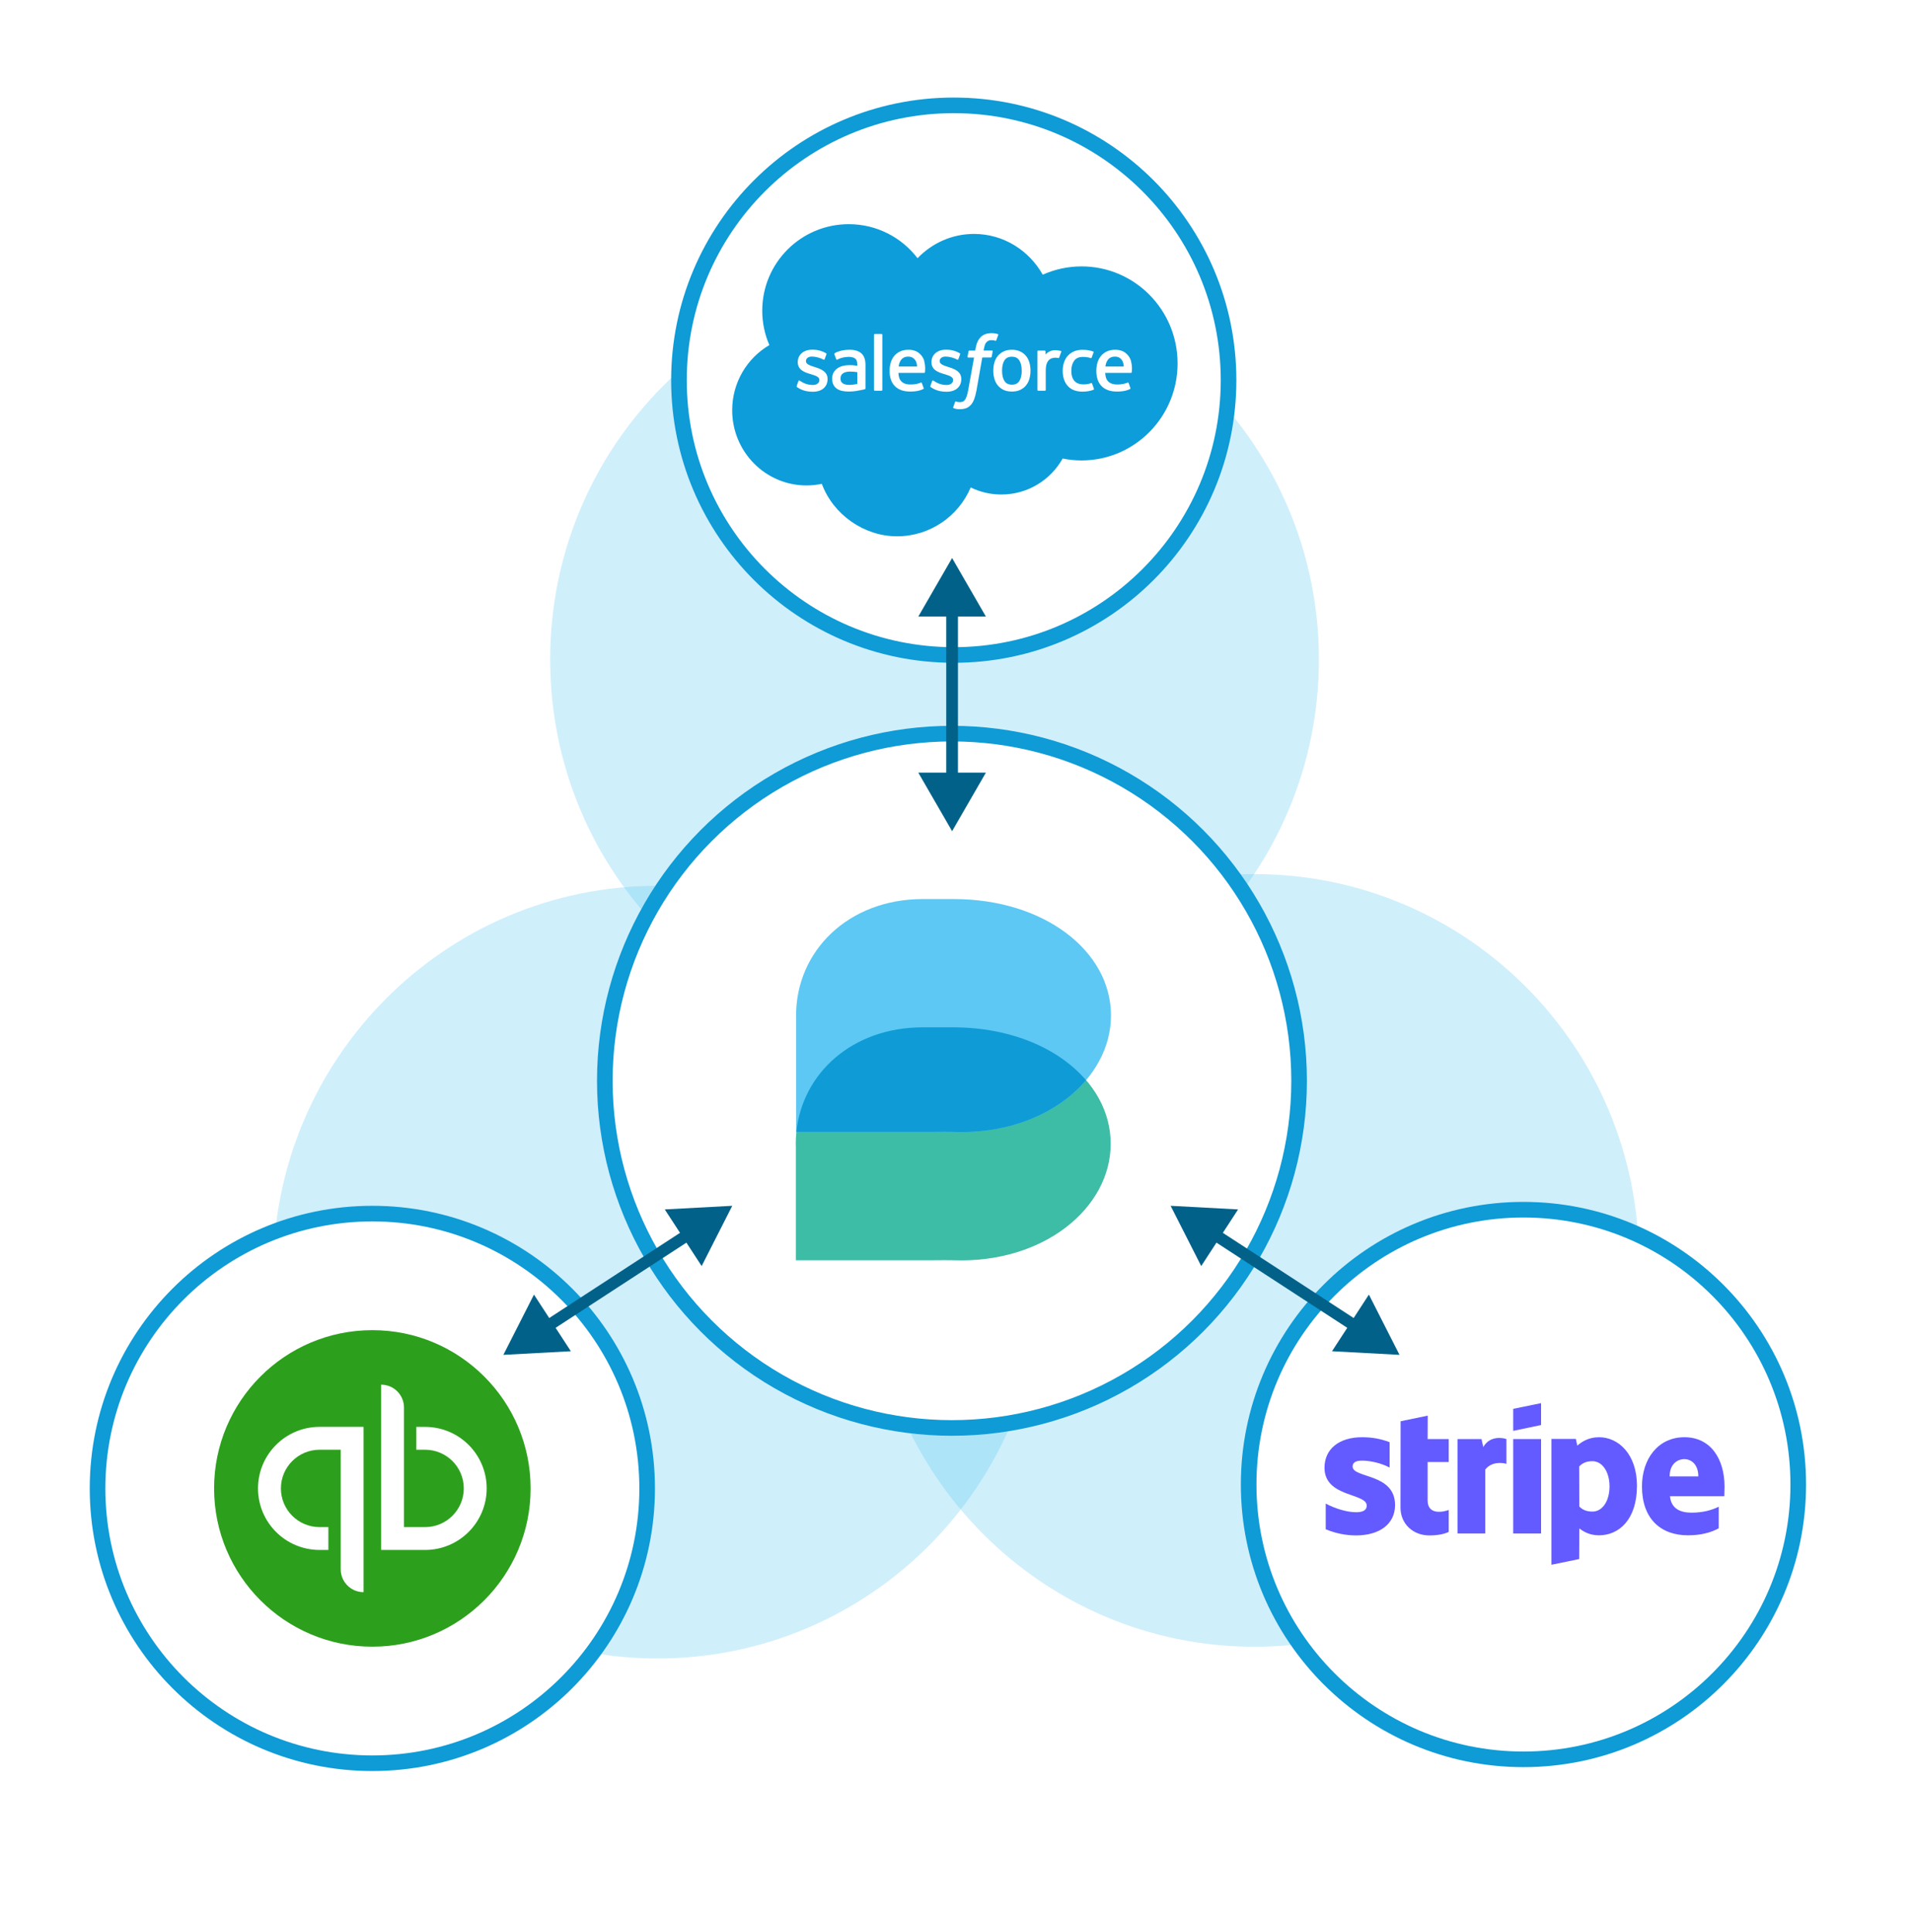
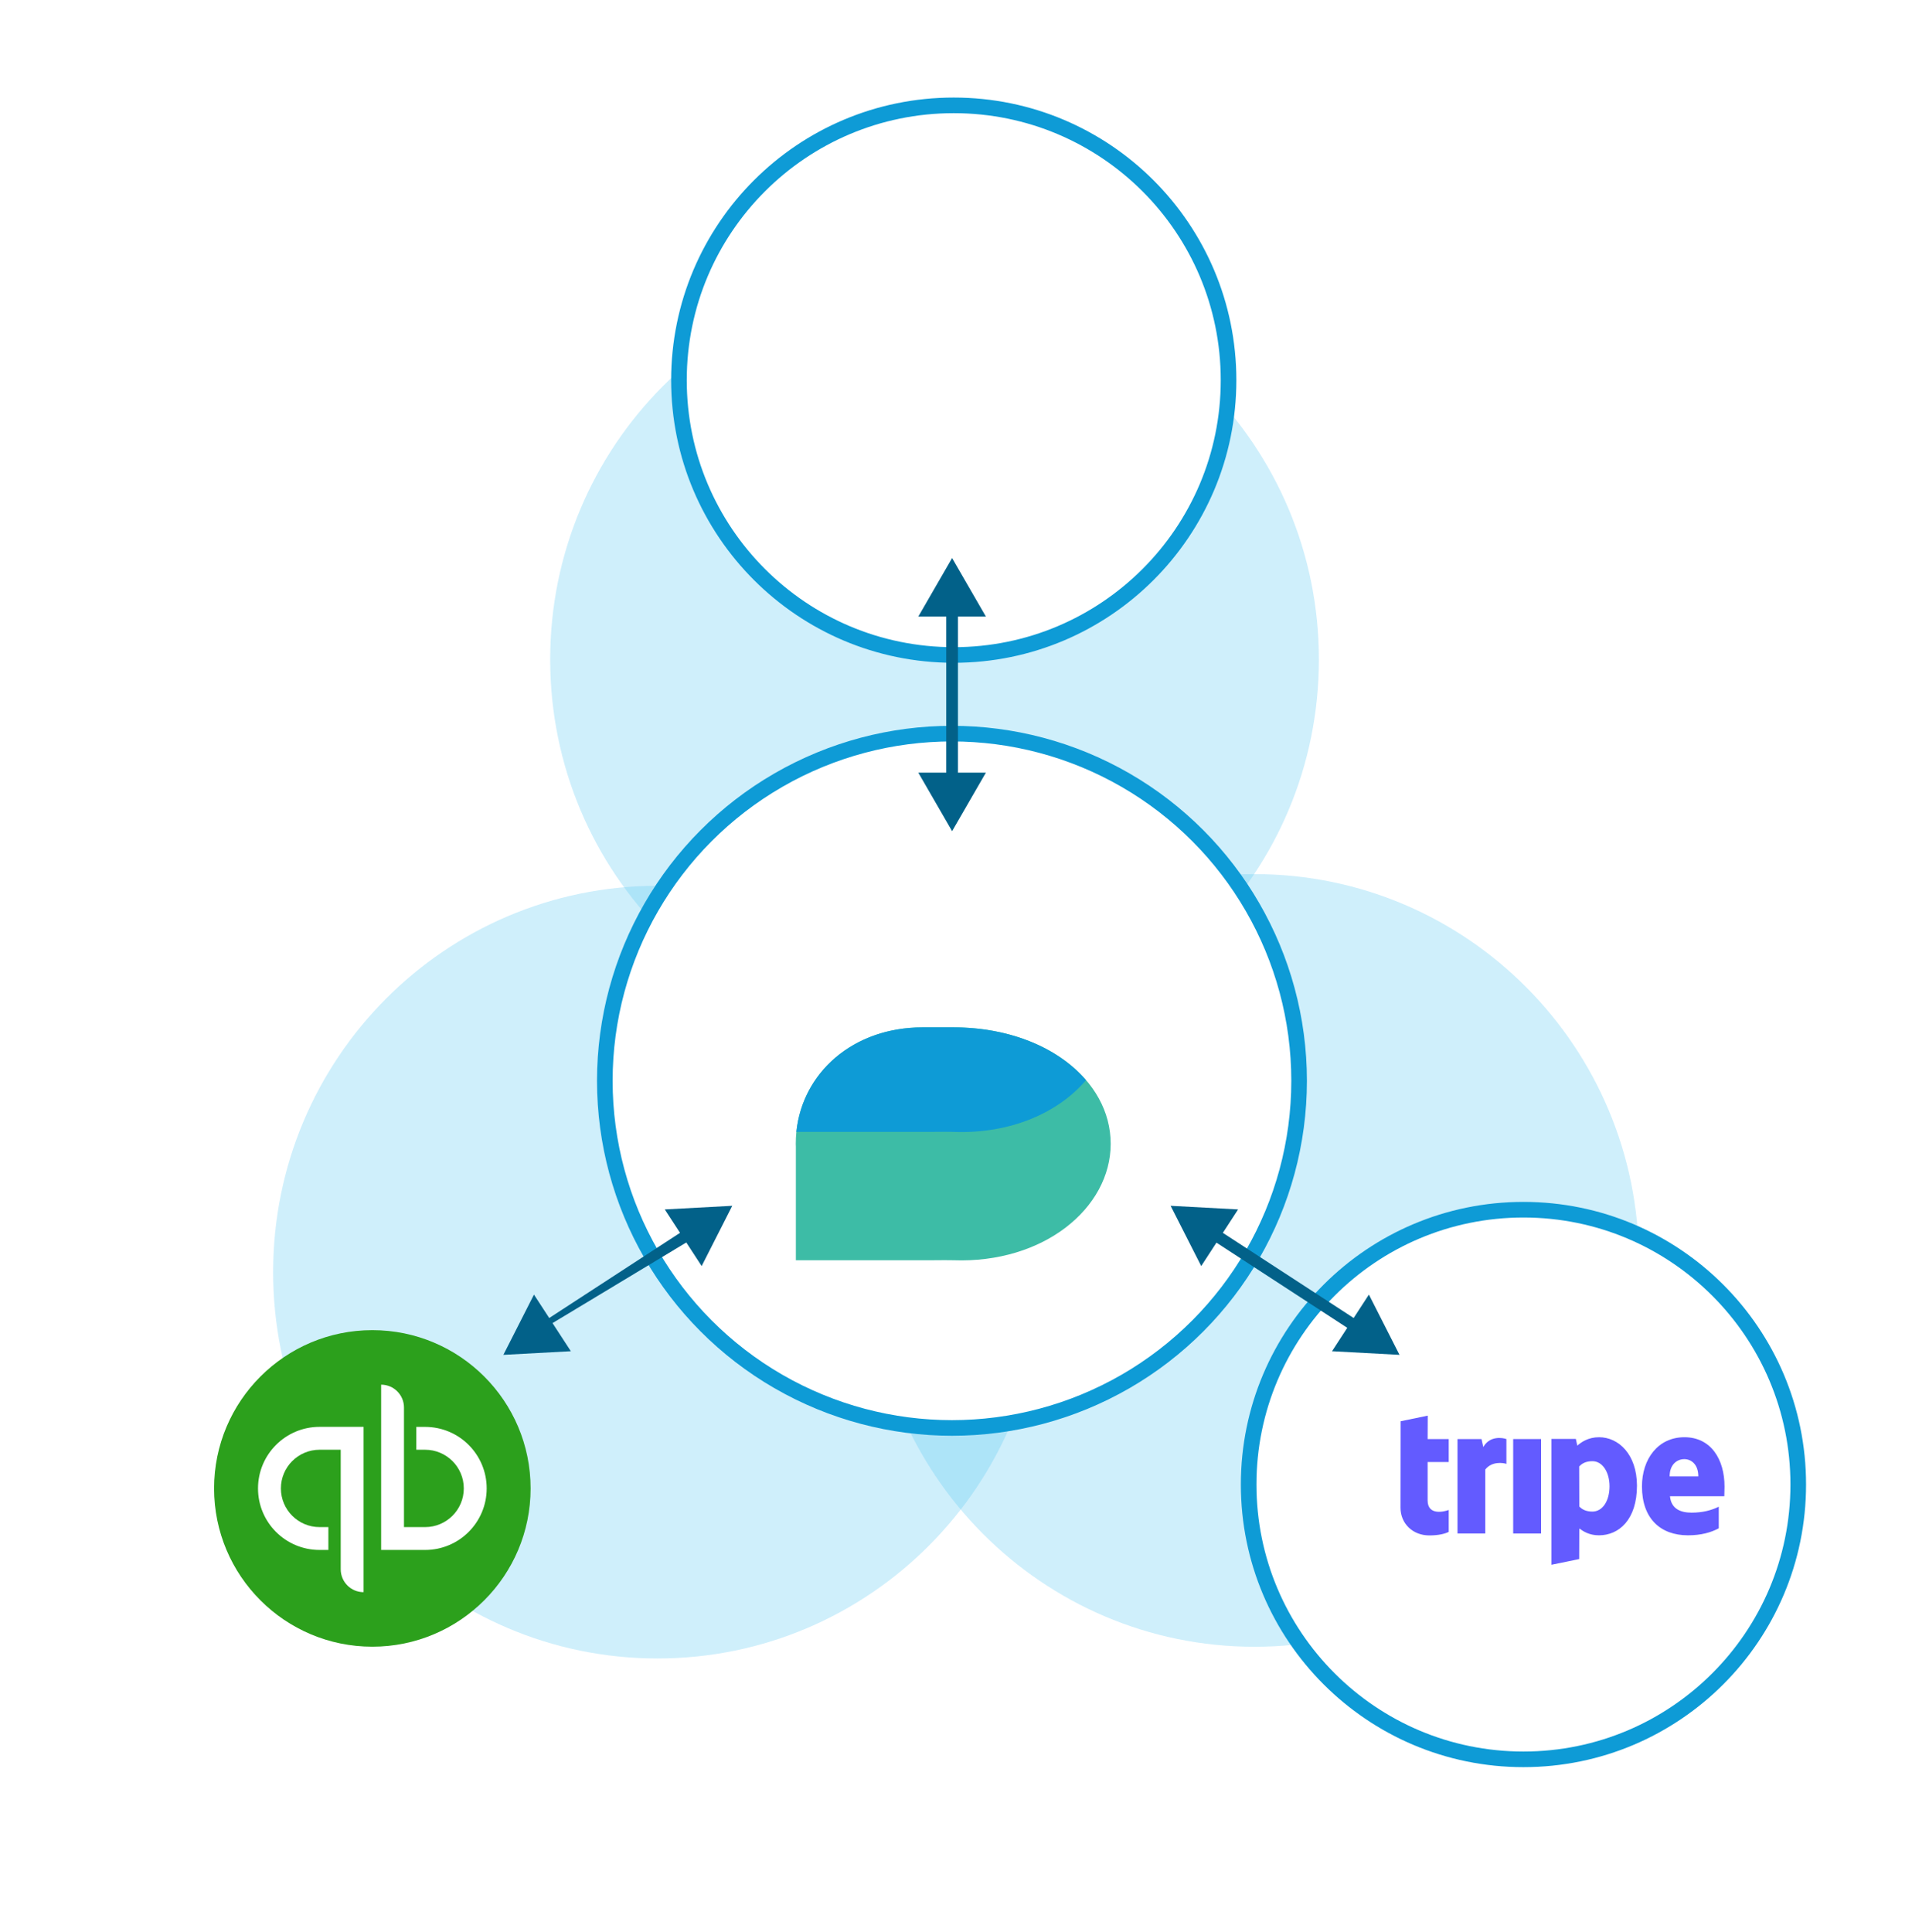
<svg xmlns="http://www.w3.org/2000/svg" width="490" height="495" viewBox="0 0 490 495" fill="none">
  <g opacity="0.3" filter="url(#filter0_f_1_3)">
    <path d="M338 169C338 223.676 293.9 268 239.5 268C185.1 268 141 223.676 141 169C141 114.324 185.1 70 239.5 70C293.9 70 338 114.324 338 169Z" fill="#5DC8F3" />
  </g>
  <g opacity="0.3" filter="url(#filter1_f_1_3)">
    <path d="M267 326C267 380.676 222.9 425 168.5 425C114.1 425 70 380.676 70 326C70 271.324 114.1 227 168.5 227C222.9 227 267 271.324 267 326Z" fill="#5DC8F3" />
  </g>
  <g opacity="0.3" filter="url(#filter2_f_1_3)">
    <path d="M420 323C420 377.676 375.9 422 321.5 422C267.1 422 223 377.676 223 323C223 268.324 267.1 224 321.5 224C375.9 224 420 268.324 420 323Z" fill="#5DC8F3" />
  </g>
  <circle cx="243.965" cy="276.965" r="88.965" fill="white" stroke="#0E9BD6" stroke-width="4" />
  <path d="M244.275 263.281C242.806 263.281 237.623 263.281 236.446 263.281C217.266 263.281 203.94 276.644 203.94 293.122C203.94 293.348 203.951 293.564 203.962 293.779V322.952H239.07C241.003 322.93 243.379 322.919 244.297 322.952C267.461 323.814 284.642 309.589 284.642 293.111C284.642 276.634 267.601 263.271 244.297 263.271L244.275 263.281Z" fill="#3DBCA6" />
-   <path d="M244.361 230.391C242.893 230.391 237.709 230.391 236.521 230.391C217.353 230.391 204.016 243.754 204.016 260.231C204.016 260.458 204.027 260.673 204.037 260.889V290.061H239.145C241.078 290.04 243.454 290.029 244.372 290.061C267.536 290.923 284.717 276.698 284.717 260.221C284.717 243.743 267.655 230.391 244.361 230.391Z" fill="#5DC8F3" />
  <path d="M244.361 290.061C259.027 290.611 271.283 285.104 278.314 276.806C271.327 268.659 259.07 263.271 244.275 263.271C242.806 263.271 237.623 263.271 236.446 263.271C218.476 263.271 205.625 275.006 204.092 290.051H239.145C241.078 290.029 243.454 290.018 244.372 290.051L244.361 290.061Z" fill="#0E9BD6" />
  <circle cx="390.424" cy="380.424" r="70.424" fill="white" stroke="#0E9BD6" stroke-width="4" />
  <path fill-rule="evenodd" clip-rule="evenodd" d="M441.957 380.97C441.957 373.891 438.425 368.305 431.676 368.305C424.898 368.305 420.797 373.891 420.797 380.915C420.797 389.238 425.639 393.441 432.587 393.441C435.976 393.441 438.539 392.695 440.476 391.644V386.113C438.539 387.054 436.318 387.634 433.499 387.634C430.736 387.634 428.287 386.694 427.974 383.431H441.9C441.9 383.072 441.957 381.634 441.957 380.97ZM427.889 378.343C427.889 375.218 429.853 373.919 431.648 373.919C433.385 373.919 435.236 375.218 435.236 378.343H427.889Z" fill="#635BFF" />
  <path fill-rule="evenodd" clip-rule="evenodd" d="M409.806 368.305C407.016 368.305 405.221 369.577 404.225 370.462L403.854 368.747H397.589V400.991L404.709 399.525L404.737 391.699C405.762 392.418 407.272 393.441 409.778 393.441C414.875 393.441 419.517 389.459 419.517 380.693C419.489 372.674 414.79 368.305 409.806 368.305ZM408.098 387.358C406.417 387.358 405.421 386.777 404.737 386.058L404.709 375.799C405.449 374.997 406.474 374.444 408.098 374.444C410.689 374.444 412.483 377.265 412.483 380.887C412.483 384.593 410.718 387.358 408.098 387.358Z" fill="#635BFF" />
-   <path fill-rule="evenodd" clip-rule="evenodd" d="M387.793 366.674L394.941 365.18V359.567L387.793 361.032V366.674Z" fill="#635BFF" />
  <path d="M394.941 368.775H387.793V392.971H394.941V368.775Z" fill="#635BFF" />
  <path fill-rule="evenodd" clip-rule="evenodd" d="M380.131 370.822L379.675 368.775H373.524V392.971H380.643V376.573C382.324 374.444 385.171 374.831 386.054 375.135V368.775C385.143 368.443 381.811 367.835 380.131 370.822Z" fill="#635BFF" />
  <path fill-rule="evenodd" clip-rule="evenodd" d="M365.893 362.774L358.944 364.212L358.916 386.362C358.916 390.455 362.077 393.469 366.292 393.469C368.627 393.469 370.336 393.054 371.275 392.556V386.943C370.364 387.302 365.865 388.574 365.865 384.482V374.665H371.275V368.775H365.865L365.893 362.774Z" fill="#635BFF" />
-   <path fill-rule="evenodd" clip-rule="evenodd" d="M346.643 375.799C346.643 374.72 347.554 374.306 349.063 374.306C351.228 374.306 353.961 374.942 356.126 376.075V369.577C353.762 368.664 351.427 368.305 349.063 368.305C343.282 368.305 339.438 371.236 339.438 376.131C339.438 383.763 350.259 382.546 350.259 385.837C350.259 387.109 349.12 387.524 347.525 387.524C345.162 387.524 342.143 386.584 339.751 385.312V391.893C342.399 392.999 345.076 393.469 347.525 393.469C353.449 393.469 357.521 390.621 357.521 385.671C357.493 377.43 346.643 378.896 346.643 375.799Z" fill="#635BFF" />
-   <circle cx="95.424" cy="381.424" r="70.424" fill="white" stroke="#0E9BD6" stroke-width="4" />
  <path d="M95.424 421.982C117.819 421.982 135.982 403.819 135.982 381.424C135.982 359.03 117.819 340.866 95.424 340.866C73.03 340.866 54.867 359.03 54.867 381.424C54.867 403.819 73.017 421.982 95.424 421.982Z" fill="#2CA01C" />
  <path d="M81.901 365.647C73.188 365.647 66.123 372.712 66.123 381.424C66.123 390.137 73.175 397.189 81.901 397.189H84.155V391.336H81.901C76.431 391.336 71.989 386.894 71.989 381.424C71.989 375.954 76.431 371.512 81.901 371.512H87.318V402.158C87.318 405.387 89.941 408.01 93.171 408.01V365.647H81.901ZM108.948 397.189C117.661 397.189 124.726 390.124 124.726 381.424C124.726 372.725 117.674 365.66 108.948 365.66H106.694V371.512H108.948C114.418 371.512 118.86 375.954 118.86 381.424C118.86 386.894 114.418 391.336 108.948 391.336H103.531V360.691C103.531 357.461 100.908 354.838 97.678 354.838V397.189H108.948Z" fill="white" />
  <circle cx="244.424" cy="97.424" r="70.424" fill="white" stroke="#0E9BD6" stroke-width="4" />
-   <path d="M235.145 66.17C238.828 62.333 243.946 59.946 249.614 59.946C257.154 59.946 263.721 64.157 267.229 70.394C270.275 69.032 273.646 68.269 277.179 68.269C290.774 68.269 301.785 79.393 301.785 93.129C301.785 106.865 290.761 117.989 277.179 117.989C275.518 117.989 273.895 117.826 272.335 117.501C269.251 123 263.371 126.725 256.63 126.725C253.809 126.725 251.137 126.075 248.765 124.913C245.644 132.274 238.354 137.436 229.877 137.436C221.4 137.436 213.51 131.837 210.614 123.988C209.353 124.25 208.042 124.4 206.694 124.4C196.17 124.4 187.644 115.776 187.644 105.128C187.644 97.991 191.476 91.767 197.169 88.43C195.995 85.73 195.346 82.743 195.346 79.618C195.346 67.37 205.271 57.446 217.518 57.446C224.709 57.446 231.1 60.87 235.145 66.17Z" fill="#0D9DDA" />
  <path d="M204.185 98.928C204.11 99.116 204.21 99.153 204.235 99.191C204.447 99.341 204.672 99.453 204.884 99.591C206.045 100.203 207.144 100.391 208.292 100.391C210.639 100.391 212.087 99.141 212.087 97.141V97.104C212.087 95.254 210.439 94.579 208.904 94.091L208.704 94.029C207.543 93.654 206.544 93.329 206.544 92.554V92.517C206.544 91.867 207.131 91.379 208.043 91.379C209.054 91.379 210.252 91.717 211.014 92.142C211.014 92.142 211.238 92.292 211.326 92.067C211.376 91.942 211.763 90.892 211.8 90.779C211.85 90.654 211.763 90.567 211.688 90.517C210.802 89.979 209.591 89.617 208.33 89.617H208.092C205.945 89.617 204.447 90.917 204.447 92.767V92.804C204.447 94.766 206.095 95.391 207.643 95.841L207.893 95.916C209.016 96.266 209.99 96.566 209.99 97.353V97.391C209.99 98.116 209.353 98.653 208.342 98.653C207.943 98.653 206.682 98.653 205.321 97.778C205.159 97.678 205.059 97.616 204.934 97.541C204.872 97.504 204.697 97.428 204.622 97.641L204.16 98.928H204.185Z" fill="white" />
  <path d="M238.454 98.928C238.379 99.116 238.479 99.153 238.504 99.191C238.716 99.341 238.941 99.453 239.153 99.591C240.314 100.203 241.413 100.391 242.561 100.391C244.908 100.391 246.356 99.141 246.356 97.141V97.104C246.356 95.254 244.721 94.579 243.173 94.091L242.973 94.029C241.812 93.654 240.813 93.329 240.813 92.554V92.517C240.813 91.867 241.4 91.379 242.311 91.379C243.323 91.379 244.521 91.717 245.283 92.142C245.283 92.142 245.507 92.292 245.595 92.067C245.645 91.942 246.032 90.892 246.069 90.779C246.119 90.654 246.032 90.567 245.957 90.517C245.07 89.979 243.86 89.617 242.599 89.617H242.361C240.214 89.617 238.716 90.917 238.716 92.767V92.804C238.716 94.766 240.364 95.391 241.912 95.841L242.162 95.916C243.285 96.266 244.259 96.566 244.259 97.353V97.391C244.259 98.116 243.622 98.653 242.611 98.653C242.212 98.653 240.951 98.653 239.59 97.778C239.428 97.678 239.328 97.616 239.203 97.541C239.166 97.516 238.966 97.441 238.891 97.641L238.429 98.928H238.454Z" fill="white" />
  <path d="M263.808 92.892C263.621 92.242 263.321 91.667 262.922 91.192C262.522 90.718 262.023 90.33 261.424 90.055C260.825 89.78 260.125 89.63 259.326 89.63C258.527 89.63 257.828 89.768 257.229 90.055C256.63 90.33 256.131 90.718 255.731 91.192C255.332 91.667 255.032 92.242 254.845 92.892C254.657 93.542 254.558 94.242 254.558 94.992C254.558 95.742 254.657 96.454 254.845 97.092C255.032 97.742 255.332 98.317 255.731 98.791C256.131 99.266 256.642 99.654 257.229 99.929C257.828 100.204 258.527 100.341 259.326 100.341C260.125 100.341 260.825 100.204 261.424 99.929C262.023 99.654 262.522 99.279 262.922 98.791C263.321 98.317 263.621 97.742 263.808 97.092C263.995 96.442 264.095 95.742 264.095 94.992C264.095 94.242 263.995 93.53 263.808 92.892ZM261.848 94.992C261.848 96.129 261.636 97.017 261.224 97.654C260.812 98.279 260.188 98.579 259.326 98.579C258.465 98.579 257.841 98.279 257.429 97.654C257.017 97.017 256.805 96.129 256.805 94.992C256.805 93.855 257.017 92.967 257.416 92.342C257.828 91.717 258.44 91.417 259.314 91.417C260.188 91.417 260.8 91.717 261.212 92.342C261.624 92.967 261.836 93.855 261.836 94.992" fill="white" />
  <path fill-rule="evenodd" clip-rule="evenodd" d="M279.863 98.279C279.8 98.092 279.613 98.167 279.613 98.167C279.326 98.279 279.026 98.379 278.702 98.429C278.377 98.479 278.015 98.504 277.628 98.504C276.679 98.504 275.93 98.217 275.393 97.667C274.857 97.104 274.544 96.204 274.557 94.992C274.557 93.88 274.832 93.055 275.306 92.417C275.78 91.78 276.504 91.468 277.478 91.468C278.29 91.468 278.901 91.555 279.55 91.767C279.55 91.767 279.7 91.83 279.775 91.63C279.95 91.155 280.075 90.818 280.262 90.293C280.312 90.143 280.187 90.08 280.137 90.068C279.888 89.968 279.288 89.805 278.839 89.743C278.414 89.68 277.928 89.643 277.378 89.643C276.554 89.643 275.83 89.78 275.194 90.068C274.569 90.343 274.045 90.73 273.621 91.205C273.196 91.68 272.884 92.255 272.672 92.905C272.46 93.555 272.347 94.255 272.347 95.017C272.347 96.642 272.784 97.954 273.646 98.917C274.507 99.879 275.805 100.366 277.503 100.366C278.502 100.366 279.526 100.166 280.275 99.867C280.275 99.867 280.412 99.804 280.349 99.629L279.875 98.304L279.863 98.279Z" fill="white" />
  <path fill-rule="evenodd" clip-rule="evenodd" d="M289.862 92.53C289.7 91.905 289.288 91.267 289.013 90.98C288.589 90.517 288.177 90.205 287.752 90.017C287.216 89.78 286.566 89.63 285.855 89.63C285.031 89.63 284.282 89.768 283.67 90.055C283.058 90.343 282.547 90.73 282.147 91.217C281.748 91.705 281.448 92.28 281.248 92.942C281.061 93.592 280.961 94.305 280.961 95.054C280.961 95.804 281.061 96.529 281.261 97.167C281.461 97.817 281.785 98.379 282.222 98.854C282.659 99.329 283.221 99.704 283.882 99.954C284.544 100.216 285.356 100.341 286.279 100.341C288.189 100.341 289.201 99.904 289.613 99.679C289.687 99.641 289.75 99.566 289.675 99.366L289.238 98.154C289.176 97.979 288.988 98.042 288.988 98.042C288.514 98.217 287.84 98.529 286.267 98.529C285.243 98.529 284.482 98.229 284.007 97.754C283.52 97.267 283.283 96.554 283.233 95.554H289.85C289.85 95.554 290.025 95.554 290.037 95.392C290.037 95.317 290.262 94.03 289.837 92.542L289.862 92.53ZM283.283 93.917C283.371 93.292 283.545 92.767 283.82 92.355C284.219 91.73 284.844 91.392 285.718 91.392C286.591 91.392 287.153 91.73 287.565 92.355C287.84 92.767 287.952 93.305 288.002 93.917H283.283Z" fill="white" />
  <path fill-rule="evenodd" clip-rule="evenodd" d="M236.881 92.53C236.719 91.905 236.307 91.267 236.032 90.98C235.607 90.517 235.195 90.205 234.771 90.017C234.234 89.78 233.585 89.63 232.873 89.63C232.05 89.63 231.3 89.768 230.689 90.055C230.077 90.343 229.565 90.73 229.166 91.217C228.766 91.705 228.467 92.28 228.267 92.942C228.08 93.592 227.98 94.305 227.98 95.054C227.98 95.804 228.08 96.529 228.279 97.167C228.479 97.817 228.804 98.379 229.241 98.854C229.678 99.329 230.239 99.704 230.901 99.954C231.563 100.216 232.374 100.341 233.298 100.341C235.208 100.341 236.219 99.904 236.631 99.679C236.706 99.641 236.768 99.566 236.681 99.366L236.244 98.154C236.182 97.979 235.994 98.042 235.994 98.042C235.52 98.217 234.846 98.529 233.273 98.529C232.249 98.529 231.488 98.229 231.013 97.754C230.526 97.267 230.289 96.554 230.239 95.554H236.856C236.856 95.554 237.031 95.554 237.043 95.392C237.043 95.317 237.268 94.03 236.843 92.542L236.881 92.53ZM230.302 93.917C230.389 93.292 230.564 92.767 230.839 92.355C231.251 91.73 231.862 91.392 232.736 91.392C233.61 91.392 234.172 91.73 234.596 92.355C234.871 92.767 234.983 93.305 235.033 93.917H230.314H230.302Z" fill="white" />
  <path d="M218.629 93.592C218.354 93.567 218.017 93.567 217.593 93.567C217.031 93.567 216.482 93.642 215.957 93.78C215.446 93.917 214.971 94.13 214.572 94.417C214.172 94.704 213.848 95.067 213.61 95.504C213.373 95.942 213.261 96.454 213.261 97.029C213.261 97.604 213.361 98.129 213.561 98.541C213.76 98.954 214.047 99.304 214.422 99.579C214.784 99.841 215.246 100.041 215.77 100.166C216.295 100.279 216.881 100.341 217.518 100.341C218.192 100.341 218.879 100.279 219.528 100.179C220.177 100.066 220.976 99.904 221.188 99.854C221.413 99.804 221.65 99.741 221.65 99.741C221.812 99.704 221.8 99.529 221.8 99.529V93.467C221.8 92.142 221.438 91.155 220.739 90.543C220.04 89.93 219.029 89.63 217.705 89.63C217.206 89.63 216.407 89.693 215.932 89.793C215.932 89.793 214.484 90.067 213.898 90.543C213.898 90.543 213.773 90.618 213.835 90.805L214.31 92.067C214.372 92.23 214.522 92.18 214.522 92.18C214.522 92.18 214.572 92.155 214.634 92.13C215.908 91.442 217.518 91.455 217.518 91.455C218.23 91.455 218.779 91.605 219.153 91.88C219.515 92.155 219.703 92.58 219.703 93.455V93.73C219.141 93.642 218.617 93.605 218.617 93.605L218.629 93.592ZM215.995 98.242C215.733 98.029 215.695 97.979 215.608 97.854C215.483 97.654 215.408 97.367 215.408 96.992C215.408 96.404 215.595 95.992 215.995 95.704C215.995 95.704 216.569 95.204 217.917 95.229C218.866 95.229 219.715 95.379 219.715 95.379V98.391C219.715 98.391 218.879 98.567 217.93 98.629C216.582 98.704 215.982 98.242 215.995 98.242Z" fill="white" />
  <path fill-rule="evenodd" clip-rule="evenodd" d="M271.986 90.18C272.036 90.03 271.936 89.955 271.886 89.942C271.774 89.905 271.212 89.78 270.775 89.755C269.938 89.705 269.477 89.842 269.065 90.03C268.653 90.217 268.203 90.517 267.941 90.855V90.042C267.941 89.93 267.866 89.842 267.754 89.842H266.056C265.944 89.842 265.869 89.93 265.869 90.042V99.928C265.869 100.041 265.956 100.128 266.068 100.128H267.804C267.916 100.128 268.003 100.041 268.003 99.928V94.992C268.003 94.329 268.078 93.667 268.228 93.254C268.365 92.842 268.565 92.517 268.802 92.279C269.04 92.042 269.314 91.879 269.614 91.792C269.926 91.692 270.263 91.667 270.5 91.667C270.85 91.667 271.224 91.754 271.224 91.754C271.349 91.767 271.424 91.692 271.461 91.579C271.574 91.279 271.898 90.367 271.961 90.192L271.986 90.18Z" fill="white" />
  <path fill-rule="evenodd" clip-rule="evenodd" d="M255.669 85.605C255.457 85.543 255.27 85.493 255.02 85.455C254.77 85.405 254.458 85.38 254.121 85.38C252.923 85.38 251.986 85.718 251.325 86.392C250.663 87.055 250.214 88.067 250.001 89.392L249.927 89.842H248.429C248.429 89.842 248.241 89.842 248.204 90.03L247.954 91.404C247.942 91.542 247.992 91.617 248.166 91.617H249.627L248.141 99.903C248.029 100.566 247.892 101.116 247.742 101.541C247.592 101.953 247.455 102.253 247.28 102.478C247.105 102.691 246.955 102.853 246.681 102.941C246.456 103.016 246.194 103.053 245.907 103.053C245.744 103.053 245.532 103.028 245.37 102.991C245.208 102.966 245.133 102.928 245.008 102.878C245.008 102.878 244.833 102.816 244.771 102.991C244.721 103.128 244.321 104.203 244.284 104.34C244.234 104.465 244.309 104.578 244.384 104.603C244.583 104.678 244.721 104.715 244.983 104.778C245.345 104.865 245.657 104.865 245.957 104.865C246.568 104.865 247.118 104.778 247.58 104.615C248.042 104.453 248.441 104.153 248.803 103.765C249.19 103.34 249.427 102.891 249.664 102.278C249.889 101.678 250.089 100.928 250.251 100.053L251.737 91.604H253.921C253.921 91.604 254.109 91.604 254.146 91.417L254.396 90.042C254.408 89.905 254.358 89.83 254.184 89.83H252.074C252.074 89.83 252.186 89.042 252.423 88.33C252.523 88.03 252.723 87.792 252.885 87.617C253.048 87.455 253.235 87.342 253.435 87.267C253.647 87.205 253.884 87.167 254.146 87.167C254.346 87.167 254.546 87.192 254.695 87.217C254.895 87.255 254.983 87.28 255.033 87.305C255.245 87.367 255.282 87.305 255.32 87.205L255.832 85.818C255.881 85.668 255.757 85.605 255.707 85.593L255.669 85.605Z" fill="white" />
  <path fill-rule="evenodd" clip-rule="evenodd" d="M226.12 99.928C226.12 100.041 226.045 100.128 225.933 100.128H224.172C224.06 100.128 223.985 100.041 223.985 99.928V85.793C223.985 85.68 224.06 85.593 224.172 85.593H225.933C226.045 85.593 226.12 85.68 226.12 85.793V99.928Z" fill="white" />
  <path d="M244 143L235.34 158L252.66 158L244 143ZM244 213L252.66 198L235.34 198L244 213ZM244 156.5L242.5 156.5L242.5 199.5L244 199.5L245.5 199.5L245.5 156.5L244 156.5Z" fill="#026189" />
  <path d="M300 309L317.296 309.928L307.844 324.442L300 309ZM358.66 347.197L341.364 346.269L350.816 331.754L358.66 347.197ZM311.313 316.367L312.132 315.11L348.166 338.573L347.347 339.83L346.529 341.087L310.495 317.624L311.313 316.367Z" fill="#026189" />
-   <path d="M187.66 309L170.365 309.928L179.816 324.442L187.66 309ZM129 347.197L146.296 346.269L136.844 331.754L129 347.197ZM176.347 316.367L175.529 315.11L139.495 338.573L140.313 339.83L141.132 341.087L177.166 317.624L176.347 316.367Z" fill="#026189" />
+   <path d="M187.66 309L170.365 309.928L179.816 324.442L187.66 309ZM129 347.197L146.296 346.269L136.844 331.754L129 347.197ZM176.347 316.367L175.529 315.11L139.495 338.573L140.313 339.83L177.166 317.624L176.347 316.367Z" fill="#026189" />
  <defs>
    <filter id="filter0_f_1_3" x="71" y="0" width="337" height="338" filterUnits="userSpaceOnUse" color-interpolation-filters="sRGB">
      <feFlood flood-opacity="0" result="BackgroundImageFix" />
      <feBlend mode="normal" in="SourceGraphic" in2="BackgroundImageFix" result="shape" />
      <feGaussianBlur stdDeviation="35" result="effect1_foregroundBlur_1_3" />
    </filter>
    <filter id="filter1_f_1_3" x="0" y="157" width="337" height="338" filterUnits="userSpaceOnUse" color-interpolation-filters="sRGB">
      <feFlood flood-opacity="0" result="BackgroundImageFix" />
      <feBlend mode="normal" in="SourceGraphic" in2="BackgroundImageFix" result="shape" />
      <feGaussianBlur stdDeviation="35" result="effect1_foregroundBlur_1_3" />
    </filter>
    <filter id="filter2_f_1_3" x="153" y="154" width="337" height="338" filterUnits="userSpaceOnUse" color-interpolation-filters="sRGB">
      <feFlood flood-opacity="0" result="BackgroundImageFix" />
      <feBlend mode="normal" in="SourceGraphic" in2="BackgroundImageFix" result="shape" />
      <feGaussianBlur stdDeviation="35" result="effect1_foregroundBlur_1_3" />
    </filter>
  </defs>
</svg>